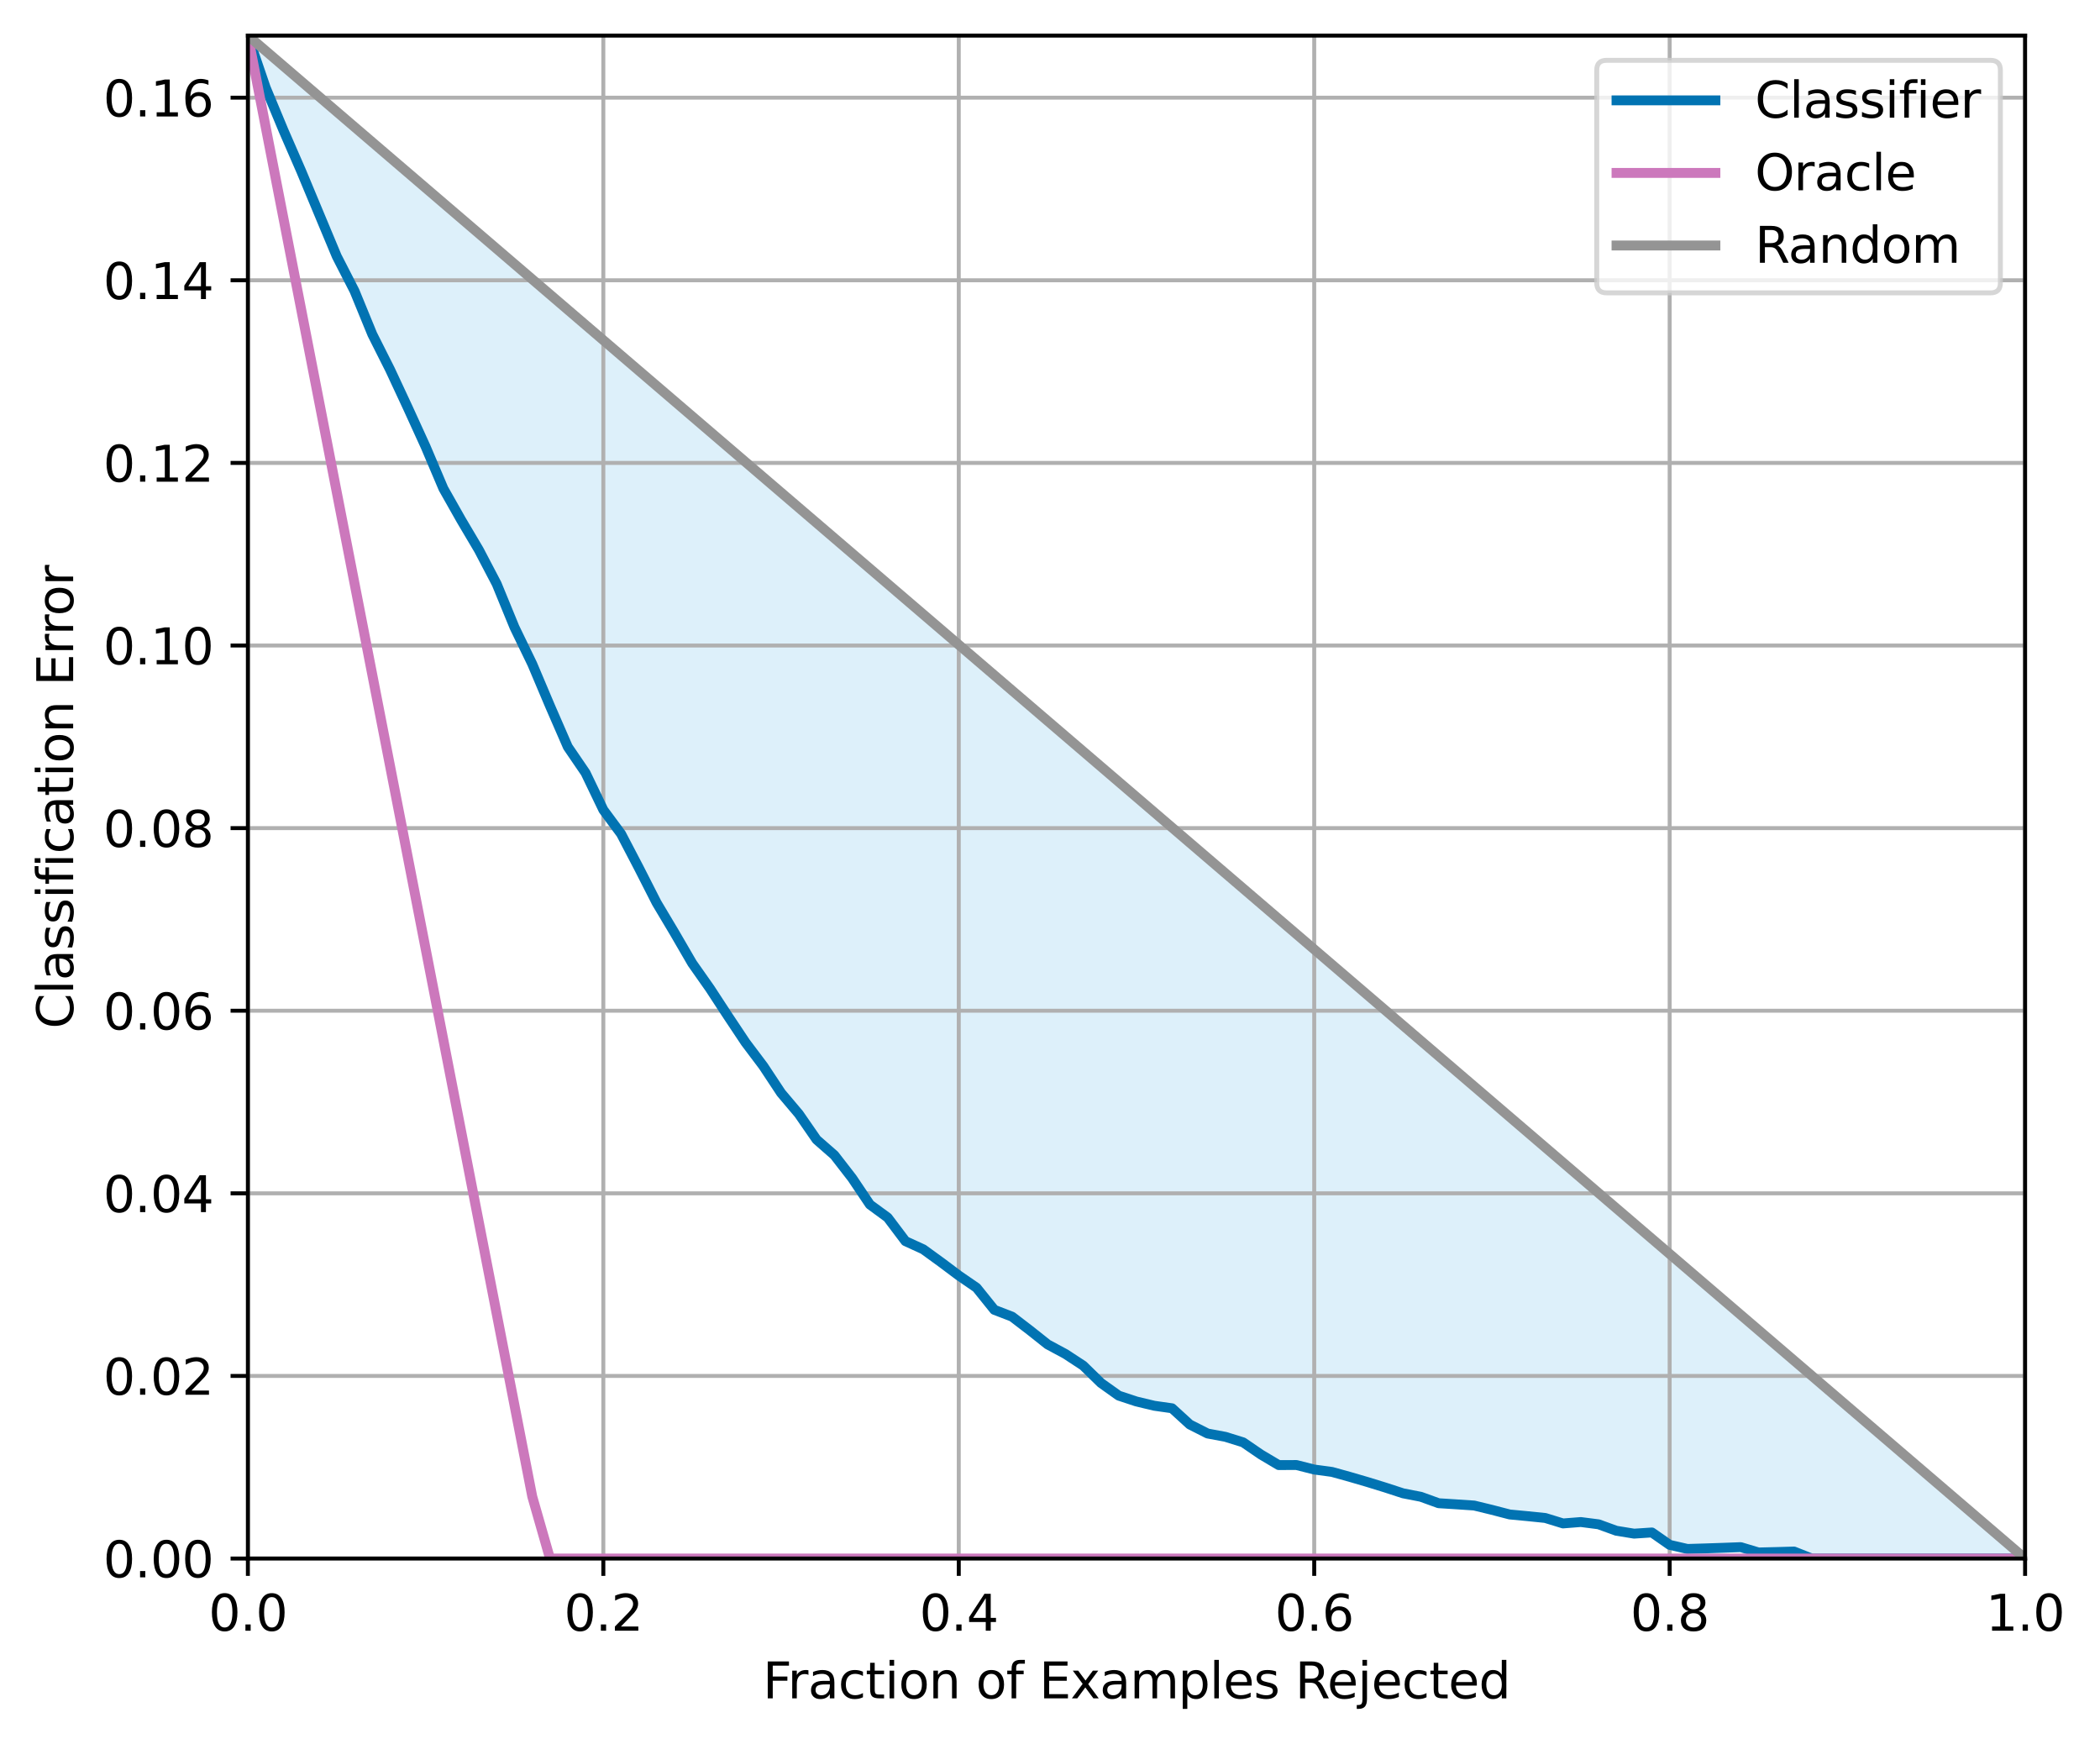
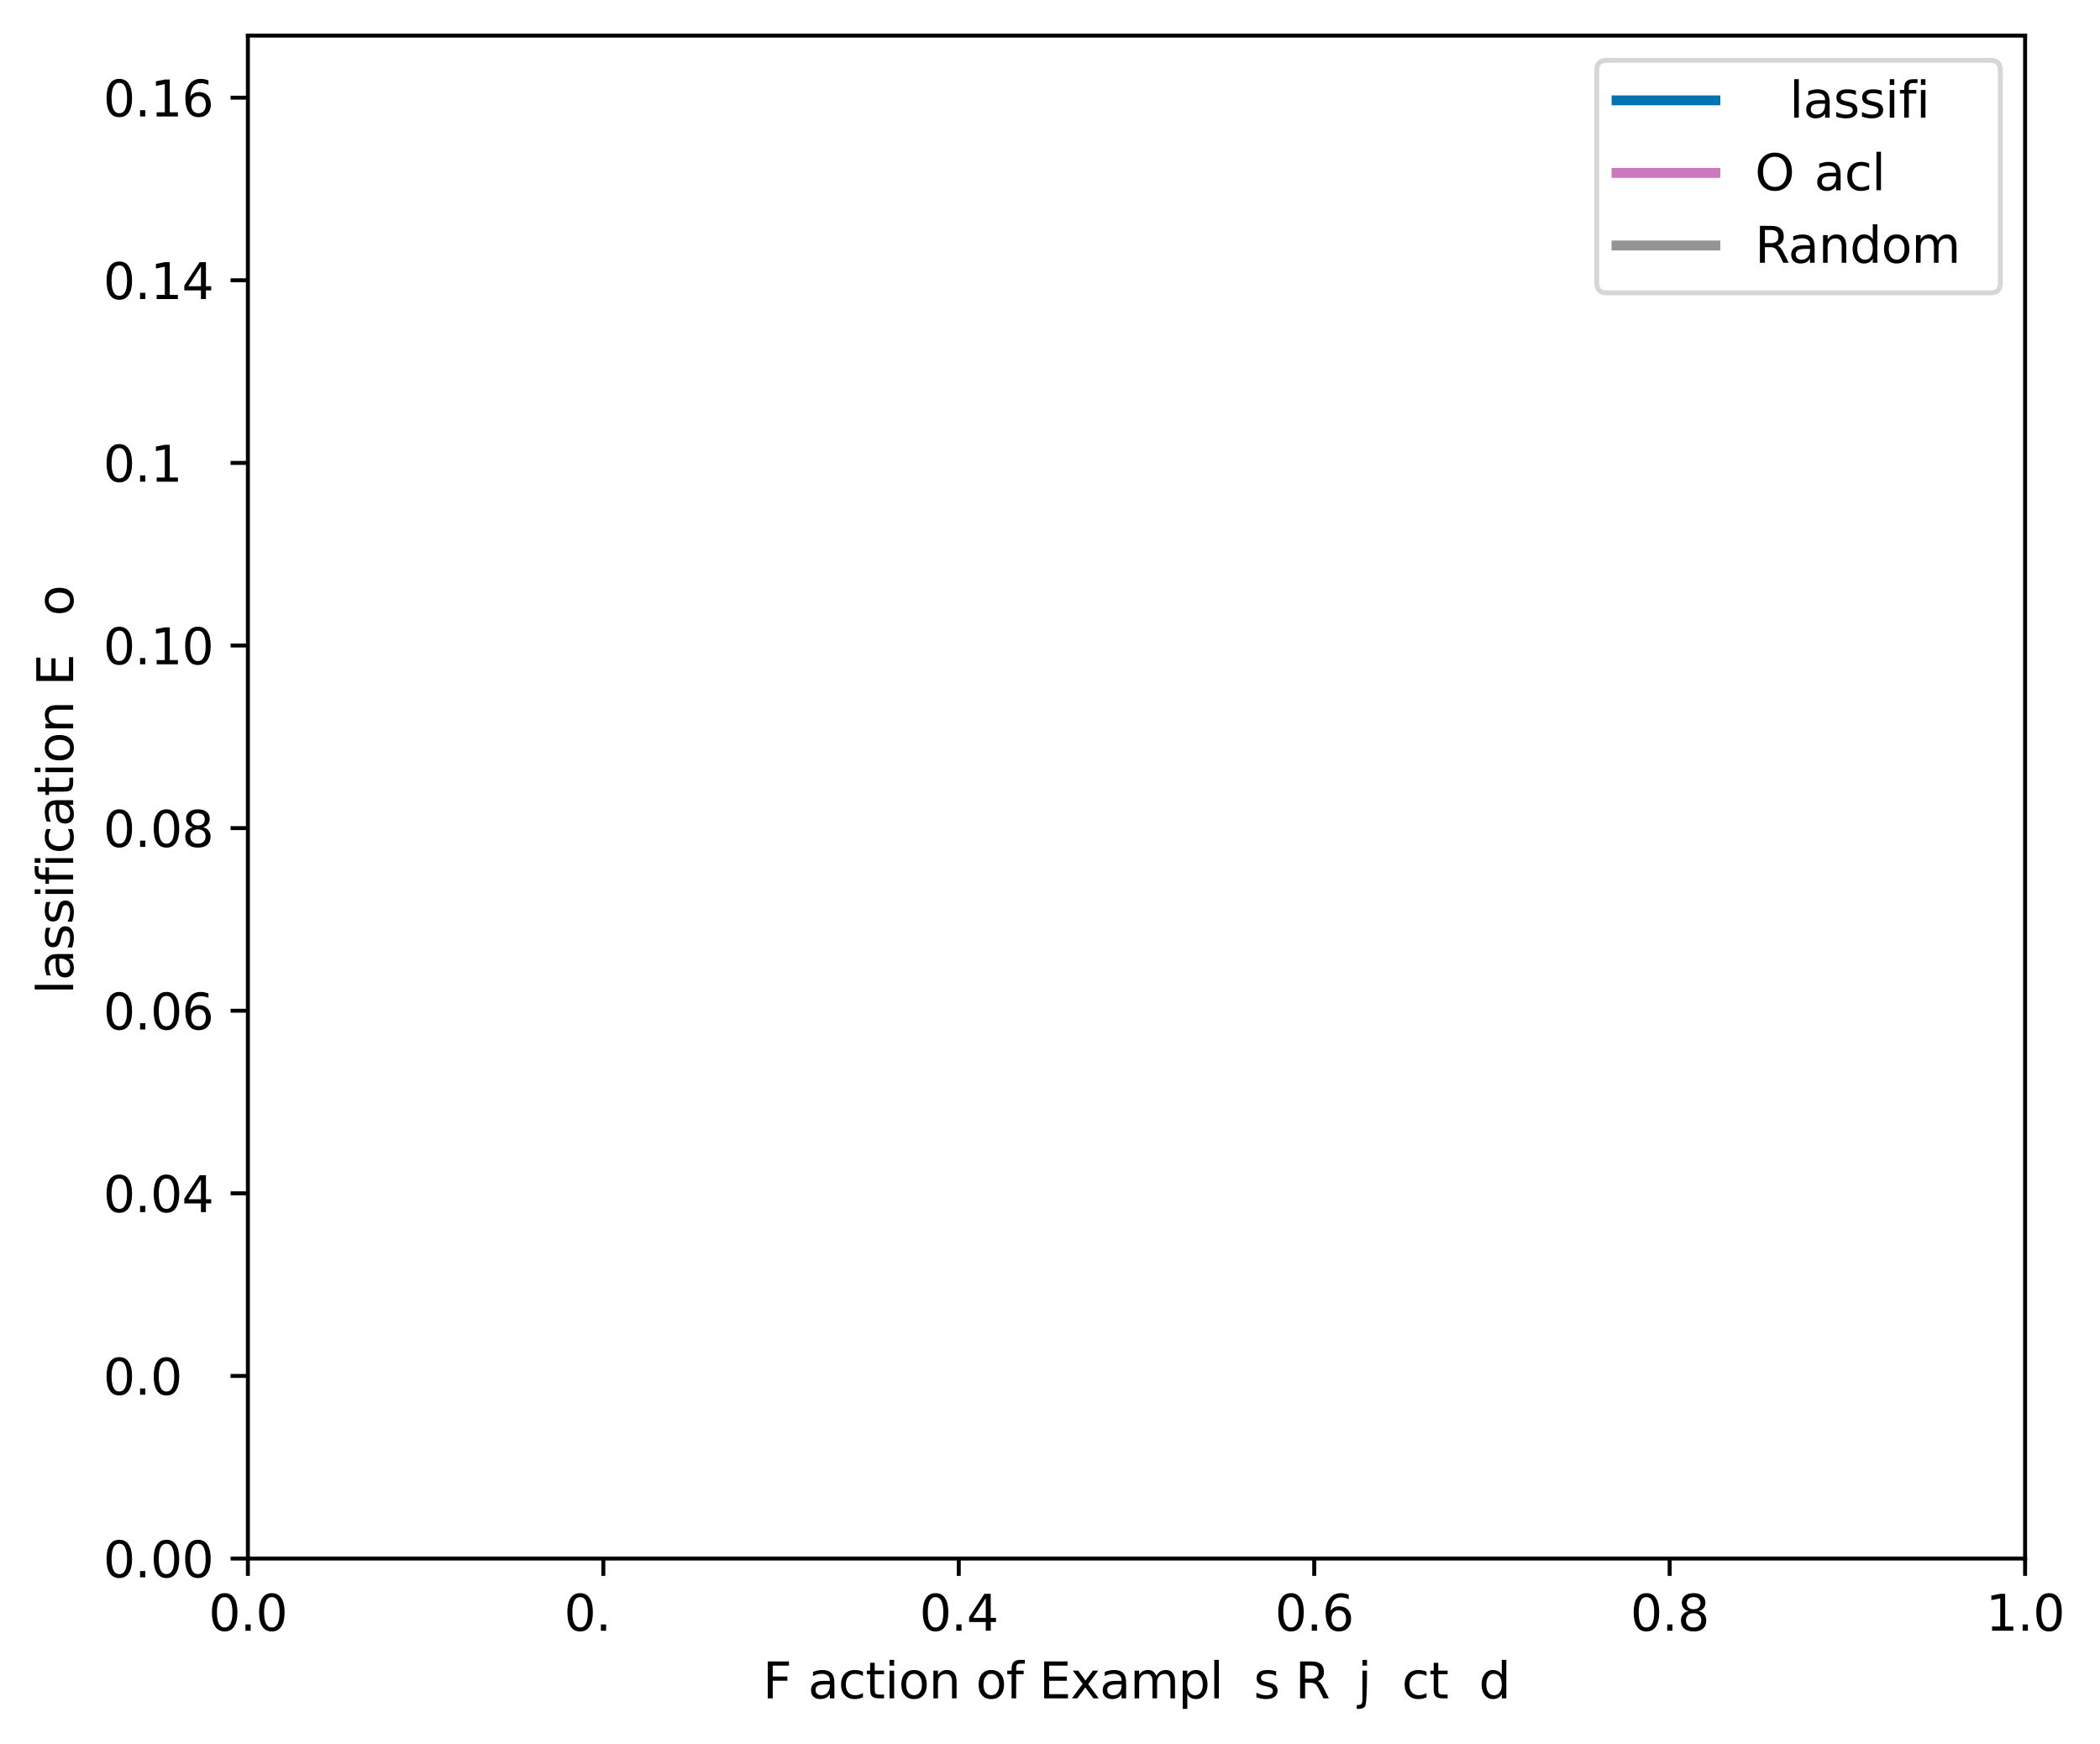
<svg xmlns="http://www.w3.org/2000/svg" xmlns:xlink="http://www.w3.org/1999/xlink" width="424.8pt" height="352.8pt" viewBox="0 0 424.8 352.8" version="1.1">
  <defs>
    <style type="text/css">*{stroke-linejoin: round; stroke-linecap: butt}</style>
  </defs>
  <g id="figure_1">
    <g id="patch_1">
      <path d="M 0 352.8  L 424.8 352.8  L 424.8 0  L 0 0  z " style="fill: #ffffff" />
    </g>
    <g id="axes_1">
      <g id="patch_2">
        <path d="M 50.144 315.244  L 409.648 315.244  L 409.648 7.2  L 50.144 7.2  z " style="fill: #ffffff" />
      </g>
      <g id="PolyCollection_1">
        <defs>
          <path id="m12f92adaf3" d="M 50.144 -345.6  L 50.144 -345.6  L 53.739 -335.094  L 57.334 -326.446  L 60.929 -318.191  L 64.524 -309.572  L 68.119 -300.966  L 71.714 -293.945  L 75.309 -285.184  L 78.904 -278.04  L 82.499 -270.332  L 86.094 -262.454  L 89.689 -253.983  L 93.284 -247.628  L 96.879 -241.552  L 100.474 -234.69  L 104.069 -225.928  L 107.665 -218.497  L 111.26 -209.997  L 114.855 -201.74  L 118.45 -196.471  L 122.045 -188.993  L 125.64 -184.13  L 129.235 -177.249  L 132.83 -170.189  L 136.425 -164.158  L 140.02 -157.967  L 143.615 -152.856  L 147.21 -147.351  L 150.805 -141.951  L 154.4 -137.179  L 157.995 -131.742  L 161.59 -127.487  L 165.185 -122.291  L 168.78 -119.146  L 172.375 -114.506  L 175.97 -109.155  L 179.565 -106.522  L 183.16 -101.754  L 186.756 -100.109  L 190.351 -97.501  L 193.946 -94.807  L 197.541 -92.334  L 201.136 -87.865  L 204.731 -86.48  L 208.326 -83.726  L 211.921 -80.872  L 215.516 -78.938  L 219.111 -76.583  L 222.706 -73.071  L 226.301 -70.509  L 229.896 -69.321  L 233.491 -68.462  L 237.086 -67.951  L 240.681 -64.669  L 244.276 -62.849  L 247.871 -62.18  L 251.466 -61.061  L 255.061 -58.601  L 258.656 -56.464  L 262.252 -56.475  L 265.847 -55.562  L 269.442 -55.077  L 273.037 -54.08  L 276.632 -53.029  L 280.227 -51.92  L 283.822 -50.748  L 287.417 -50.049  L 291.012 -48.749  L 294.607 -48.522  L 298.202 -48.28  L 301.797 -47.406  L 305.392 -46.472  L 308.987 -46.131  L 312.582 -45.764  L 316.177 -44.659  L 319.772 -44.943  L 323.367 -44.482  L 326.962 -43.177  L 330.557 -42.593  L 334.152 -42.833  L 337.748 -40.326  L 341.343 -39.5  L 344.938 -39.608  L 348.533 -39.729  L 352.128 -39.865  L 355.723 -38.787  L 359.318 -38.875  L 362.913 -38.977  L 366.508 -37.556  L 370.103 -37.556  L 373.698 -37.556  L 377.293 -37.556  L 380.888 -37.556  L 384.483 -37.556  L 388.078 -37.556  L 391.673 -37.556  L 395.268 -37.556  L 398.863 -37.556  L 402.458 -37.556  L 406.053 -37.556  L 409.648 -37.556  L 409.648 -37.556  L 409.648 -37.556  L 406.053 -40.637  L 402.458 -43.717  L 398.863 -46.798  L 395.268 -49.878  L 391.673 -52.958  L 388.078 -56.039  L 384.483 -59.119  L 380.888 -62.2  L 377.293 -65.28  L 373.698 -68.361  L 370.103 -71.441  L 366.508 -74.521  L 362.913 -77.602  L 359.318 -80.682  L 355.723 -83.763  L 352.128 -86.843  L 348.533 -89.924  L 344.938 -93.004  L 341.343 -96.085  L 337.748 -99.165  L 334.152 -102.245  L 330.557 -105.326  L 326.962 -108.406  L 323.367 -111.487  L 319.772 -114.567  L 316.177 -117.648  L 312.582 -120.728  L 308.987 -123.808  L 305.392 -126.889  L 301.797 -129.969  L 298.202 -133.05  L 294.607 -136.13  L 291.012 -139.211  L 287.417 -142.291  L 283.822 -145.372  L 280.227 -148.452  L 276.632 -151.532  L 273.037 -154.613  L 269.442 -157.693  L 265.847 -160.774  L 262.252 -163.854  L 258.656 -166.935  L 255.061 -170.015  L 251.466 -173.095  L 247.871 -176.176  L 244.276 -179.256  L 240.681 -182.337  L 237.086 -185.417  L 233.491 -188.498  L 229.896 -191.578  L 226.301 -194.659  L 222.706 -197.739  L 219.111 -200.819  L 215.516 -203.9  L 211.921 -206.98  L 208.326 -210.061  L 204.731 -213.141  L 201.136 -216.222  L 197.541 -219.302  L 193.946 -222.382  L 190.351 -225.463  L 186.756 -228.543  L 183.16 -231.624  L 179.565 -234.704  L 175.97 -237.785  L 172.375 -240.865  L 168.78 -243.946  L 165.185 -247.026  L 161.59 -250.106  L 157.995 -253.187  L 154.4 -256.267  L 150.805 -259.348  L 147.21 -262.428  L 143.615 -265.509  L 140.02 -268.589  L 136.425 -271.669  L 132.83 -274.75  L 129.235 -277.83  L 125.64 -280.911  L 122.045 -283.991  L 118.45 -287.072  L 114.855 -290.152  L 111.26 -293.233  L 107.665 -296.313  L 104.069 -299.393  L 100.474 -302.474  L 96.879 -305.554  L 93.284 -308.635  L 89.689 -311.715  L 86.094 -314.796  L 82.499 -317.876  L 78.904 -320.956  L 75.309 -324.037  L 71.714 -327.117  L 68.119 -330.198  L 64.524 -333.278  L 60.929 -336.359  L 57.334 -339.439  L 53.739 -342.52  L 50.144 -345.6  z " style="stroke: #56b4e9; stroke-opacity: 0.2" />
        </defs>
        <g clip-path="url(#pdd05608e79)">
          <use xlink:href="#m12f92adaf3" x="0" y="352.8" style="fill: #56b4e9; fill-opacity: 0.2; stroke: #56b4e9; stroke-opacity: 0.2" />
        </g>
      </g>
      <g id="matplotlib.axis_1">
        <g id="xtick_1">
          <g id="line2d_1">
            <path d="M 50.144 315.244  L 50.144 7.2  " clip-path="url(#pdd05608e79)" style="fill: none; stroke: #b0b0b0; stroke-width: 0.8; stroke-linecap: square" />
          </g>
          <g id="line2d_2">
            <defs>
              <path id="me02869e364" d="M 0 0  L 0 3.5  " style="stroke: #000000; stroke-width: 0.8" />
            </defs>
            <g>
              <use xlink:href="#me02869e364" x="50.144" y="315.244" style="stroke: #000000; stroke-width: 0.8" />
            </g>
          </g>
          <g id="text_1">
            <g transform="translate(42.192 329.842)scale(0.1 -0.1)">
              <defs>
                <path id="DejaVuSans-30" d="M 2034 4250  Q 1547 4250 1301 3770  Q 1056 3291 1056 2328  Q 1056 1369 1301 889  Q 1547 409 2034 409  Q 2525 409 2770 889  Q 3016 1369 3016 2328  Q 3016 3291 2770 3770  Q 2525 4250 2034 4250  z M 2034 4750  Q 2819 4750 3233 4129  Q 3647 3509 3647 2328  Q 3647 1150 3233 529  Q 2819 -91 2034 -91  Q 1250 -91 836 529  Q 422 1150 422 2328  Q 422 3509 836 4129  Q 1250 4750 2034 4750  z " transform="scale(0.016)" />
                <path id="DejaVuSans-2e" d="M 684 794  L 1344 794  L 1344 0  L 684 0  L 684 794  z " transform="scale(0.016)" />
              </defs>
              <use xlink:href="#DejaVuSans-30" />
              <use xlink:href="#DejaVuSans-2e" x="63.623" />
              <use xlink:href="#DejaVuSans-30" x="95.41" />
            </g>
          </g>
        </g>
        <g id="xtick_2">
          <g id="line2d_3">
            <path d="M 122.045 315.244  L 122.045 7.2  " clip-path="url(#pdd05608e79)" style="fill: none; stroke: #b0b0b0; stroke-width: 0.8; stroke-linecap: square" />
          </g>
          <g id="line2d_4">
            <g>
              <use xlink:href="#me02869e364" x="122.045" y="315.244" style="stroke: #000000; stroke-width: 0.8" />
            </g>
          </g>
          <g id="text_2">
            <g transform="translate(114.093 329.842)scale(0.1 -0.1)">
              <defs>
-                 <path id="DejaVuSans-32" d="M 1228 531  L 3431 531  L 3431 0  L 469 0  L 469 531  Q 828 903 1448 1529  Q 2069 2156 2228 2338  Q 2531 2678 2651 2914  Q 2772 3150 2772 3378  Q 2772 3750 2511 3984  Q 2250 4219 1831 4219  Q 1534 4219 1204 4116  Q 875 4013 500 3803  L 500 4441  Q 881 4594 1212 4672  Q 1544 4750 1819 4750  Q 2544 4750 2975 4387  Q 3406 4025 3406 3419  Q 3406 3131 3298 2873  Q 3191 2616 2906 2266  Q 2828 2175 2409 1742  Q 1991 1309 1228 531  z " transform="scale(0.016)" />
-               </defs>
+                 </defs>
              <use xlink:href="#DejaVuSans-30" />
              <use xlink:href="#DejaVuSans-2e" x="63.623" />
              <use xlink:href="#DejaVuSans-32" x="95.41" />
            </g>
          </g>
        </g>
        <g id="xtick_3">
          <g id="line2d_5">
            <path d="M 193.946 315.244  L 193.946 7.2  " clip-path="url(#pdd05608e79)" style="fill: none; stroke: #b0b0b0; stroke-width: 0.8; stroke-linecap: square" />
          </g>
          <g id="line2d_6">
            <g>
              <use xlink:href="#me02869e364" x="193.946" y="315.244" style="stroke: #000000; stroke-width: 0.8" />
            </g>
          </g>
          <g id="text_3">
            <g transform="translate(185.994 329.842)scale(0.1 -0.1)">
              <defs>
                <path id="DejaVuSans-34" d="M 2419 4116  L 825 1625  L 2419 1625  L 2419 4116  z M 2253 4666  L 3047 4666  L 3047 1625  L 3713 1625  L 3713 1100  L 3047 1100  L 3047 0  L 2419 0  L 2419 1100  L 313 1100  L 313 1709  L 2253 4666  z " transform="scale(0.016)" />
              </defs>
              <use xlink:href="#DejaVuSans-30" />
              <use xlink:href="#DejaVuSans-2e" x="63.623" />
              <use xlink:href="#DejaVuSans-34" x="95.41" />
            </g>
          </g>
        </g>
        <g id="xtick_4">
          <g id="line2d_7">
            <path d="M 265.847 315.244  L 265.847 7.2  " clip-path="url(#pdd05608e79)" style="fill: none; stroke: #b0b0b0; stroke-width: 0.8; stroke-linecap: square" />
          </g>
          <g id="line2d_8">
            <g>
              <use xlink:href="#me02869e364" x="265.847" y="315.244" style="stroke: #000000; stroke-width: 0.8" />
            </g>
          </g>
          <g id="text_4">
            <g transform="translate(257.895 329.842)scale(0.1 -0.1)">
              <defs>
                <path id="DejaVuSans-36" d="M 2113 2584  Q 1688 2584 1439 2293  Q 1191 2003 1191 1497  Q 1191 994 1439 701  Q 1688 409 2113 409  Q 2538 409 2786 701  Q 3034 994 3034 1497  Q 3034 2003 2786 2293  Q 2538 2584 2113 2584  z M 3366 4563  L 3366 3988  Q 3128 4100 2886 4159  Q 2644 4219 2406 4219  Q 1781 4219 1451 3797  Q 1122 3375 1075 2522  Q 1259 2794 1537 2939  Q 1816 3084 2150 3084  Q 2853 3084 3261 2657  Q 3669 2231 3669 1497  Q 3669 778 3244 343  Q 2819 -91 2113 -91  Q 1303 -91 875 529  Q 447 1150 447 2328  Q 447 3434 972 4092  Q 1497 4750 2381 4750  Q 2619 4750 2861 4703  Q 3103 4656 3366 4563  z " transform="scale(0.016)" />
              </defs>
              <use xlink:href="#DejaVuSans-30" />
              <use xlink:href="#DejaVuSans-2e" x="63.623" />
              <use xlink:href="#DejaVuSans-36" x="95.41" />
            </g>
          </g>
        </g>
        <g id="xtick_5">
          <g id="line2d_9">
            <path d="M 337.748 315.244  L 337.748 7.2  " clip-path="url(#pdd05608e79)" style="fill: none; stroke: #b0b0b0; stroke-width: 0.8; stroke-linecap: square" />
          </g>
          <g id="line2d_10">
            <g>
              <use xlink:href="#me02869e364" x="337.748" y="315.244" style="stroke: #000000; stroke-width: 0.8" />
            </g>
          </g>
          <g id="text_5">
            <g transform="translate(329.796 329.842)scale(0.1 -0.1)">
              <defs>
                <path id="DejaVuSans-38" d="M 2034 2216  Q 1584 2216 1326 1975  Q 1069 1734 1069 1313  Q 1069 891 1326 650  Q 1584 409 2034 409  Q 2484 409 2743 651  Q 3003 894 3003 1313  Q 3003 1734 2745 1975  Q 2488 2216 2034 2216  z M 1403 2484  Q 997 2584 770 2862  Q 544 3141 544 3541  Q 544 4100 942 4425  Q 1341 4750 2034 4750  Q 2731 4750 3128 4425  Q 3525 4100 3525 3541  Q 3525 3141 3298 2862  Q 3072 2584 2669 2484  Q 3125 2378 3379 2068  Q 3634 1759 3634 1313  Q 3634 634 3220 271  Q 2806 -91 2034 -91  Q 1263 -91 848 271  Q 434 634 434 1313  Q 434 1759 690 2068  Q 947 2378 1403 2484  z M 1172 3481  Q 1172 3119 1398 2916  Q 1625 2713 2034 2713  Q 2441 2713 2670 2916  Q 2900 3119 2900 3481  Q 2900 3844 2670 4047  Q 2441 4250 2034 4250  Q 1625 4250 1398 4047  Q 1172 3844 1172 3481  z " transform="scale(0.016)" />
              </defs>
              <use xlink:href="#DejaVuSans-30" />
              <use xlink:href="#DejaVuSans-2e" x="63.623" />
              <use xlink:href="#DejaVuSans-38" x="95.41" />
            </g>
          </g>
        </g>
        <g id="xtick_6">
          <g id="line2d_11">
            <path d="M 409.648 315.244  L 409.648 7.2  " clip-path="url(#pdd05608e79)" style="fill: none; stroke: #b0b0b0; stroke-width: 0.8; stroke-linecap: square" />
          </g>
          <g id="line2d_12">
            <g>
              <use xlink:href="#me02869e364" x="409.648" y="315.244" style="stroke: #000000; stroke-width: 0.8" />
            </g>
          </g>
          <g id="text_6">
            <g transform="translate(401.697 329.842)scale(0.1 -0.1)">
              <defs>
                <path id="DejaVuSans-31" d="M 794 531  L 1825 531  L 1825 4091  L 703 3866  L 703 4441  L 1819 4666  L 2450 4666  L 2450 531  L 3481 531  L 3481 0  L 794 0  L 794 531  z " transform="scale(0.016)" />
              </defs>
              <use xlink:href="#DejaVuSans-31" />
              <use xlink:href="#DejaVuSans-2e" x="63.623" />
              <use xlink:href="#DejaVuSans-30" x="95.41" />
            </g>
          </g>
        </g>
        <g id="text_7">
          <g transform="translate(154.301 343.52)scale(0.1 -0.1)">
            <defs>
              <path id="DejaVuSans-46" d="M 628 4666  L 3309 4666  L 3309 4134  L 1259 4134  L 1259 2759  L 3109 2759  L 3109 2228  L 1259 2228  L 1259 0  L 628 0  L 628 4666  z " transform="scale(0.016)" />
-               <path id="DejaVuSans-72" d="M 2631 2963  Q 2534 3019 2420 3045  Q 2306 3072 2169 3072  Q 1681 3072 1420 2755  Q 1159 2438 1159 1844  L 1159 0  L 581 0  L 581 3500  L 1159 3500  L 1159 2956  Q 1341 3275 1631 3429  Q 1922 3584 2338 3584  Q 2397 3584 2469 3576  Q 2541 3569 2628 3553  L 2631 2963  z " transform="scale(0.016)" />
              <path id="DejaVuSans-61" d="M 2194 1759  Q 1497 1759 1228 1600  Q 959 1441 959 1056  Q 959 750 1161 570  Q 1363 391 1709 391  Q 2188 391 2477 730  Q 2766 1069 2766 1631  L 2766 1759  L 2194 1759  z M 3341 1997  L 3341 0  L 2766 0  L 2766 531  Q 2569 213 2275 61  Q 1981 -91 1556 -91  Q 1019 -91 701 211  Q 384 513 384 1019  Q 384 1609 779 1909  Q 1175 2209 1959 2209  L 2766 2209  L 2766 2266  Q 2766 2663 2505 2880  Q 2244 3097 1772 3097  Q 1472 3097 1187 3025  Q 903 2953 641 2809  L 641 3341  Q 956 3463 1253 3523  Q 1550 3584 1831 3584  Q 2591 3584 2966 3190  Q 3341 2797 3341 1997  z " transform="scale(0.016)" />
              <path id="DejaVuSans-63" d="M 3122 3366  L 3122 2828  Q 2878 2963 2633 3030  Q 2388 3097 2138 3097  Q 1578 3097 1268 2742  Q 959 2388 959 1747  Q 959 1106 1268 751  Q 1578 397 2138 397  Q 2388 397 2633 464  Q 2878 531 3122 666  L 3122 134  Q 2881 22 2623 -34  Q 2366 -91 2075 -91  Q 1284 -91 818 406  Q 353 903 353 1747  Q 353 2603 823 3093  Q 1294 3584 2113 3584  Q 2378 3584 2631 3529  Q 2884 3475 3122 3366  z " transform="scale(0.016)" />
              <path id="DejaVuSans-74" d="M 1172 4494  L 1172 3500  L 2356 3500  L 2356 3053  L 1172 3053  L 1172 1153  Q 1172 725 1289 603  Q 1406 481 1766 481  L 2356 481  L 2356 0  L 1766 0  Q 1100 0 847 248  Q 594 497 594 1153  L 594 3053  L 172 3053  L 172 3500  L 594 3500  L 594 4494  L 1172 4494  z " transform="scale(0.016)" />
              <path id="DejaVuSans-69" d="M 603 3500  L 1178 3500  L 1178 0  L 603 0  L 603 3500  z M 603 4863  L 1178 4863  L 1178 4134  L 603 4134  L 603 4863  z " transform="scale(0.016)" />
              <path id="DejaVuSans-6f" d="M 1959 3097  Q 1497 3097 1228 2736  Q 959 2375 959 1747  Q 959 1119 1226 758  Q 1494 397 1959 397  Q 2419 397 2687 759  Q 2956 1122 2956 1747  Q 2956 2369 2687 2733  Q 2419 3097 1959 3097  z M 1959 3584  Q 2709 3584 3137 3096  Q 3566 2609 3566 1747  Q 3566 888 3137 398  Q 2709 -91 1959 -91  Q 1206 -91 779 398  Q 353 888 353 1747  Q 353 2609 779 3096  Q 1206 3584 1959 3584  z " transform="scale(0.016)" />
              <path id="DejaVuSans-6e" d="M 3513 2113  L 3513 0  L 2938 0  L 2938 2094  Q 2938 2591 2744 2837  Q 2550 3084 2163 3084  Q 1697 3084 1428 2787  Q 1159 2491 1159 1978  L 1159 0  L 581 0  L 581 3500  L 1159 3500  L 1159 2956  Q 1366 3272 1645 3428  Q 1925 3584 2291 3584  Q 2894 3584 3203 3211  Q 3513 2838 3513 2113  z " transform="scale(0.016)" />
              <path id="DejaVuSans-20" transform="scale(0.016)" />
              <path id="DejaVuSans-66" d="M 2375 4863  L 2375 4384  L 1825 4384  Q 1516 4384 1395 4259  Q 1275 4134 1275 3809  L 1275 3500  L 2222 3500  L 2222 3053  L 1275 3053  L 1275 0  L 697 0  L 697 3053  L 147 3053  L 147 3500  L 697 3500  L 697 3744  Q 697 4328 969 4595  Q 1241 4863 1831 4863  L 2375 4863  z " transform="scale(0.016)" />
              <path id="DejaVuSans-45" d="M 628 4666  L 3578 4666  L 3578 4134  L 1259 4134  L 1259 2753  L 3481 2753  L 3481 2222  L 1259 2222  L 1259 531  L 3634 531  L 3634 0  L 628 0  L 628 4666  z " transform="scale(0.016)" />
              <path id="DejaVuSans-78" d="M 3513 3500  L 2247 1797  L 3578 0  L 2900 0  L 1881 1375  L 863 0  L 184 0  L 1544 1831  L 300 3500  L 978 3500  L 1906 2253  L 2834 3500  L 3513 3500  z " transform="scale(0.016)" />
              <path id="DejaVuSans-6d" d="M 3328 2828  Q 3544 3216 3844 3400  Q 4144 3584 4550 3584  Q 5097 3584 5394 3201  Q 5691 2819 5691 2113  L 5691 0  L 5113 0  L 5113 2094  Q 5113 2597 4934 2840  Q 4756 3084 4391 3084  Q 3944 3084 3684 2787  Q 3425 2491 3425 1978  L 3425 0  L 2847 0  L 2847 2094  Q 2847 2600 2669 2842  Q 2491 3084 2119 3084  Q 1678 3084 1418 2786  Q 1159 2488 1159 1978  L 1159 0  L 581 0  L 581 3500  L 1159 3500  L 1159 2956  Q 1356 3278 1631 3431  Q 1906 3584 2284 3584  Q 2666 3584 2933 3390  Q 3200 3197 3328 2828  z " transform="scale(0.016)" />
              <path id="DejaVuSans-70" d="M 1159 525  L 1159 -1331  L 581 -1331  L 581 3500  L 1159 3500  L 1159 2969  Q 1341 3281 1617 3432  Q 1894 3584 2278 3584  Q 2916 3584 3314 3078  Q 3713 2572 3713 1747  Q 3713 922 3314 415  Q 2916 -91 2278 -91  Q 1894 -91 1617 61  Q 1341 213 1159 525  z M 3116 1747  Q 3116 2381 2855 2742  Q 2594 3103 2138 3103  Q 1681 3103 1420 2742  Q 1159 2381 1159 1747  Q 1159 1113 1420 752  Q 1681 391 2138 391  Q 2594 391 2855 752  Q 3116 1113 3116 1747  z " transform="scale(0.016)" />
              <path id="DejaVuSans-6c" d="M 603 4863  L 1178 4863  L 1178 0  L 603 0  L 603 4863  z " transform="scale(0.016)" />
-               <path id="DejaVuSans-65" d="M 3597 1894  L 3597 1613  L 953 1613  Q 991 1019 1311 708  Q 1631 397 2203 397  Q 2534 397 2845 478  Q 3156 559 3463 722  L 3463 178  Q 3153 47 2828 -22  Q 2503 -91 2169 -91  Q 1331 -91 842 396  Q 353 884 353 1716  Q 353 2575 817 3079  Q 1281 3584 2069 3584  Q 2775 3584 3186 3129  Q 3597 2675 3597 1894  z M 3022 2063  Q 3016 2534 2758 2815  Q 2500 3097 2075 3097  Q 1594 3097 1305 2825  Q 1016 2553 972 2059  L 3022 2063  z " transform="scale(0.016)" />
              <path id="DejaVuSans-73" d="M 2834 3397  L 2834 2853  Q 2591 2978 2328 3040  Q 2066 3103 1784 3103  Q 1356 3103 1142 2972  Q 928 2841 928 2578  Q 928 2378 1081 2264  Q 1234 2150 1697 2047  L 1894 2003  Q 2506 1872 2764 1633  Q 3022 1394 3022 966  Q 3022 478 2636 193  Q 2250 -91 1575 -91  Q 1294 -91 989 -36  Q 684 19 347 128  L 347 722  Q 666 556 975 473  Q 1284 391 1588 391  Q 1994 391 2212 530  Q 2431 669 2431 922  Q 2431 1156 2273 1281  Q 2116 1406 1581 1522  L 1381 1569  Q 847 1681 609 1914  Q 372 2147 372 2553  Q 372 3047 722 3315  Q 1072 3584 1716 3584  Q 2034 3584 2315 3537  Q 2597 3491 2834 3397  z " transform="scale(0.016)" />
              <path id="DejaVuSans-52" d="M 2841 2188  Q 3044 2119 3236 1894  Q 3428 1669 3622 1275  L 4263 0  L 3584 0  L 2988 1197  Q 2756 1666 2539 1819  Q 2322 1972 1947 1972  L 1259 1972  L 1259 0  L 628 0  L 628 4666  L 2053 4666  Q 2853 4666 3247 4331  Q 3641 3997 3641 3322  Q 3641 2881 3436 2590  Q 3231 2300 2841 2188  z M 1259 4147  L 1259 2491  L 2053 2491  Q 2509 2491 2742 2702  Q 2975 2913 2975 3322  Q 2975 3731 2742 3939  Q 2509 4147 2053 4147  L 1259 4147  z " transform="scale(0.016)" />
-               <path id="DejaVuSans-6a" d="M 603 3500  L 1178 3500  L 1178 -63  Q 1178 -731 923 -1031  Q 669 -1331 103 -1331  L -116 -1331  L -116 -844  L 38 -844  Q 366 -844 484 -692  Q 603 -541 603 -63  L 603 3500  z M 603 4863  L 1178 4863  L 1178 4134  L 603 4134  L 603 4863  z " transform="scale(0.016)" />
+               <path id="DejaVuSans-6a" d="M 603 3500  L 1178 3500  Q 1178 -731 923 -1031  Q 669 -1331 103 -1331  L -116 -1331  L -116 -844  L 38 -844  Q 366 -844 484 -692  Q 603 -541 603 -63  L 603 3500  z M 603 4863  L 1178 4863  L 1178 4134  L 603 4134  L 603 4863  z " transform="scale(0.016)" />
              <path id="DejaVuSans-64" d="M 2906 2969  L 2906 4863  L 3481 4863  L 3481 0  L 2906 0  L 2906 525  Q 2725 213 2448 61  Q 2172 -91 1784 -91  Q 1150 -91 751 415  Q 353 922 353 1747  Q 353 2572 751 3078  Q 1150 3584 1784 3584  Q 2172 3584 2448 3432  Q 2725 3281 2906 2969  z M 947 1747  Q 947 1113 1208 752  Q 1469 391 1925 391  Q 2381 391 2643 752  Q 2906 1113 2906 1747  Q 2906 2381 2643 2742  Q 2381 3103 1925 3103  Q 1469 3103 1208 2742  Q 947 2381 947 1747  z " transform="scale(0.016)" />
            </defs>
            <use xlink:href="#DejaVuSans-46" />
            <use xlink:href="#DejaVuSans-72" x="50.27" />
            <use xlink:href="#DejaVuSans-61" x="91.383" />
            <use xlink:href="#DejaVuSans-63" x="152.662" />
            <use xlink:href="#DejaVuSans-74" x="207.643" />
            <use xlink:href="#DejaVuSans-69" x="246.852" />
            <use xlink:href="#DejaVuSans-6f" x="274.635" />
            <use xlink:href="#DejaVuSans-6e" x="335.816" />
            <use xlink:href="#DejaVuSans-20" x="399.195" />
            <use xlink:href="#DejaVuSans-6f" x="430.982" />
            <use xlink:href="#DejaVuSans-66" x="492.164" />
            <use xlink:href="#DejaVuSans-20" x="527.369" />
            <use xlink:href="#DejaVuSans-45" x="559.156" />
            <use xlink:href="#DejaVuSans-78" x="622.34" />
            <use xlink:href="#DejaVuSans-61" x="681.52" />
            <use xlink:href="#DejaVuSans-6d" x="742.799" />
            <use xlink:href="#DejaVuSans-70" x="840.211" />
            <use xlink:href="#DejaVuSans-6c" x="903.688" />
            <use xlink:href="#DejaVuSans-65" x="931.471" />
            <use xlink:href="#DejaVuSans-73" x="992.994" />
            <use xlink:href="#DejaVuSans-20" x="1045.094" />
            <use xlink:href="#DejaVuSans-52" x="1076.881" />
            <use xlink:href="#DejaVuSans-65" x="1141.863" />
            <use xlink:href="#DejaVuSans-6a" x="1203.387" />
            <use xlink:href="#DejaVuSans-65" x="1231.17" />
            <use xlink:href="#DejaVuSans-63" x="1292.693" />
            <use xlink:href="#DejaVuSans-74" x="1347.674" />
            <use xlink:href="#DejaVuSans-65" x="1386.883" />
            <use xlink:href="#DejaVuSans-64" x="1448.406" />
          </g>
        </g>
      </g>
      <g id="matplotlib.axis_2">
        <g id="ytick_1">
          <g id="line2d_13">
            <path d="M 50.144 315.244  L 409.648 315.244  " clip-path="url(#pdd05608e79)" style="fill: none; stroke: #b0b0b0; stroke-width: 0.8; stroke-linecap: square" />
          </g>
          <g id="line2d_14">
            <defs>
              <path id="mfd88e10aae" d="M 0 0  L -3.5 0  " style="stroke: #000000; stroke-width: 0.8" />
            </defs>
            <g>
              <use xlink:href="#mfd88e10aae" x="50.144" y="315.244" style="stroke: #000000; stroke-width: 0.8" />
            </g>
          </g>
          <g id="text_8">
            <g transform="translate(20.878 319.043)scale(0.1 -0.1)">
              <use xlink:href="#DejaVuSans-30" />
              <use xlink:href="#DejaVuSans-2e" x="63.623" />
              <use xlink:href="#DejaVuSans-30" x="95.41" />
              <use xlink:href="#DejaVuSans-30" x="159.033" />
            </g>
          </g>
        </g>
        <g id="ytick_2">
          <g id="line2d_15">
            <path d="M 50.144 278.308  L 409.648 278.308  " clip-path="url(#pdd05608e79)" style="fill: none; stroke: #b0b0b0; stroke-width: 0.8; stroke-linecap: square" />
          </g>
          <g id="line2d_16">
            <g>
              <use xlink:href="#mfd88e10aae" x="50.144" y="278.308" style="stroke: #000000; stroke-width: 0.8" />
            </g>
          </g>
          <g id="text_9">
            <g transform="translate(20.878 282.107)scale(0.1 -0.1)">
              <use xlink:href="#DejaVuSans-30" />
              <use xlink:href="#DejaVuSans-2e" x="63.623" />
              <use xlink:href="#DejaVuSans-30" x="95.41" />
              <use xlink:href="#DejaVuSans-32" x="159.033" />
            </g>
          </g>
        </g>
        <g id="ytick_3">
          <g id="line2d_17">
            <path d="M 50.144 241.372  L 409.648 241.372  " clip-path="url(#pdd05608e79)" style="fill: none; stroke: #b0b0b0; stroke-width: 0.8; stroke-linecap: square" />
          </g>
          <g id="line2d_18">
            <g>
              <use xlink:href="#mfd88e10aae" x="50.144" y="241.372" style="stroke: #000000; stroke-width: 0.8" />
            </g>
          </g>
          <g id="text_10">
            <g transform="translate(20.878 245.172)scale(0.1 -0.1)">
              <use xlink:href="#DejaVuSans-30" />
              <use xlink:href="#DejaVuSans-2e" x="63.623" />
              <use xlink:href="#DejaVuSans-30" x="95.41" />
              <use xlink:href="#DejaVuSans-34" x="159.033" />
            </g>
          </g>
        </g>
        <g id="ytick_4">
          <g id="line2d_19">
            <path d="M 50.144 204.437  L 409.648 204.437  " clip-path="url(#pdd05608e79)" style="fill: none; stroke: #b0b0b0; stroke-width: 0.8; stroke-linecap: square" />
          </g>
          <g id="line2d_20">
            <g>
              <use xlink:href="#mfd88e10aae" x="50.144" y="204.437" style="stroke: #000000; stroke-width: 0.8" />
            </g>
          </g>
          <g id="text_11">
            <g transform="translate(20.878 208.236)scale(0.1 -0.1)">
              <use xlink:href="#DejaVuSans-30" />
              <use xlink:href="#DejaVuSans-2e" x="63.623" />
              <use xlink:href="#DejaVuSans-30" x="95.41" />
              <use xlink:href="#DejaVuSans-36" x="159.033" />
            </g>
          </g>
        </g>
        <g id="ytick_5">
          <g id="line2d_21">
            <path d="M 50.144 167.501  L 409.648 167.501  " clip-path="url(#pdd05608e79)" style="fill: none; stroke: #b0b0b0; stroke-width: 0.8; stroke-linecap: square" />
          </g>
          <g id="line2d_22">
            <g>
              <use xlink:href="#mfd88e10aae" x="50.144" y="167.501" style="stroke: #000000; stroke-width: 0.8" />
            </g>
          </g>
          <g id="text_12">
            <g transform="translate(20.878 171.3)scale(0.1 -0.1)">
              <use xlink:href="#DejaVuSans-30" />
              <use xlink:href="#DejaVuSans-2e" x="63.623" />
              <use xlink:href="#DejaVuSans-30" x="95.41" />
              <use xlink:href="#DejaVuSans-38" x="159.033" />
            </g>
          </g>
        </g>
        <g id="ytick_6">
          <g id="line2d_23">
            <path d="M 50.144 130.565  L 409.648 130.565  " clip-path="url(#pdd05608e79)" style="fill: none; stroke: #b0b0b0; stroke-width: 0.8; stroke-linecap: square" />
          </g>
          <g id="line2d_24">
            <g>
              <use xlink:href="#mfd88e10aae" x="50.144" y="130.565" style="stroke: #000000; stroke-width: 0.8" />
            </g>
          </g>
          <g id="text_13">
            <g transform="translate(20.878 134.364)scale(0.1 -0.1)">
              <use xlink:href="#DejaVuSans-30" />
              <use xlink:href="#DejaVuSans-2e" x="63.623" />
              <use xlink:href="#DejaVuSans-31" x="95.41" />
              <use xlink:href="#DejaVuSans-30" x="159.033" />
            </g>
          </g>
        </g>
        <g id="ytick_7">
          <g id="line2d_25">
            <path d="M 50.144 93.63  L 409.648 93.63  " clip-path="url(#pdd05608e79)" style="fill: none; stroke: #b0b0b0; stroke-width: 0.8; stroke-linecap: square" />
          </g>
          <g id="line2d_26">
            <g>
              <use xlink:href="#mfd88e10aae" x="50.144" y="93.63" style="stroke: #000000; stroke-width: 0.8" />
            </g>
          </g>
          <g id="text_14">
            <g transform="translate(20.878 97.429)scale(0.1 -0.1)">
              <use xlink:href="#DejaVuSans-30" />
              <use xlink:href="#DejaVuSans-2e" x="63.623" />
              <use xlink:href="#DejaVuSans-31" x="95.41" />
              <use xlink:href="#DejaVuSans-32" x="159.033" />
            </g>
          </g>
        </g>
        <g id="ytick_8">
          <g id="line2d_27">
            <path d="M 50.144 56.694  L 409.648 56.694  " clip-path="url(#pdd05608e79)" style="fill: none; stroke: #b0b0b0; stroke-width: 0.8; stroke-linecap: square" />
          </g>
          <g id="line2d_28">
            <g>
              <use xlink:href="#mfd88e10aae" x="50.144" y="56.694" style="stroke: #000000; stroke-width: 0.8" />
            </g>
          </g>
          <g id="text_15">
            <g transform="translate(20.878 60.493)scale(0.1 -0.1)">
              <use xlink:href="#DejaVuSans-30" />
              <use xlink:href="#DejaVuSans-2e" x="63.623" />
              <use xlink:href="#DejaVuSans-31" x="95.41" />
              <use xlink:href="#DejaVuSans-34" x="159.033" />
            </g>
          </g>
        </g>
        <g id="ytick_9">
          <g id="line2d_29">
            <path d="M 50.144 19.758  L 409.648 19.758  " clip-path="url(#pdd05608e79)" style="fill: none; stroke: #b0b0b0; stroke-width: 0.8; stroke-linecap: square" />
          </g>
          <g id="line2d_30">
            <g>
              <use xlink:href="#mfd88e10aae" x="50.144" y="19.758" style="stroke: #000000; stroke-width: 0.8" />
            </g>
          </g>
          <g id="text_16">
            <g transform="translate(20.878 23.557)scale(0.1 -0.1)">
              <use xlink:href="#DejaVuSans-30" />
              <use xlink:href="#DejaVuSans-2e" x="63.623" />
              <use xlink:href="#DejaVuSans-31" x="95.41" />
              <use xlink:href="#DejaVuSans-36" x="159.033" />
            </g>
          </g>
        </g>
        <g id="text_17">
          <g transform="translate(14.798 208.079)rotate(-90)scale(0.1 -0.1)">
            <defs>
-               <path id="DejaVuSans-43" d="M 4122 4306  L 4122 3641  Q 3803 3938 3442 4084  Q 3081 4231 2675 4231  Q 1875 4231 1450 3742  Q 1025 3253 1025 2328  Q 1025 1406 1450 917  Q 1875 428 2675 428  Q 3081 428 3442 575  Q 3803 722 4122 1019  L 4122 359  Q 3791 134 3420 21  Q 3050 -91 2638 -91  Q 1578 -91 968 557  Q 359 1206 359 2328  Q 359 3453 968 4101  Q 1578 4750 2638 4750  Q 3056 4750 3426 4639  Q 3797 4528 4122 4306  z " transform="scale(0.016)" />
-             </defs>
+               </defs>
            <use xlink:href="#DejaVuSans-43" />
            <use xlink:href="#DejaVuSans-6c" x="69.824" />
            <use xlink:href="#DejaVuSans-61" x="97.607" />
            <use xlink:href="#DejaVuSans-73" x="158.887" />
            <use xlink:href="#DejaVuSans-73" x="210.986" />
            <use xlink:href="#DejaVuSans-69" x="263.086" />
            <use xlink:href="#DejaVuSans-66" x="290.869" />
            <use xlink:href="#DejaVuSans-69" x="326.074" />
            <use xlink:href="#DejaVuSans-63" x="353.857" />
            <use xlink:href="#DejaVuSans-61" x="408.838" />
            <use xlink:href="#DejaVuSans-74" x="470.117" />
            <use xlink:href="#DejaVuSans-69" x="509.326" />
            <use xlink:href="#DejaVuSans-6f" x="537.109" />
            <use xlink:href="#DejaVuSans-6e" x="598.291" />
            <use xlink:href="#DejaVuSans-20" x="661.67" />
            <use xlink:href="#DejaVuSans-45" x="693.457" />
            <use xlink:href="#DejaVuSans-72" x="756.641" />
            <use xlink:href="#DejaVuSans-72" x="796.004" />
            <use xlink:href="#DejaVuSans-6f" x="834.867" />
            <use xlink:href="#DejaVuSans-72" x="896.049" />
          </g>
        </g>
      </g>
      <g id="line2d_31">
        <path d="M 50.144 7.2  L 53.739 17.706  L 57.334 26.354  L 60.929 34.609  L 64.524 43.228  L 68.119 51.834  L 71.714 58.855  L 75.309 67.616  L 78.904 74.76  L 82.499 82.468  L 86.094 90.346  L 89.689 98.817  L 93.284 105.172  L 96.879 111.248  L 100.474 118.11  L 104.069 126.872  L 107.665 134.303  L 111.26 142.803  L 114.855 151.06  L 118.45 156.329  L 122.045 163.807  L 125.64 168.67  L 129.235 175.551  L 132.83 182.611  L 136.425 188.642  L 140.02 194.833  L 143.615 199.944  L 147.21 205.449  L 150.805 210.849  L 154.4 215.621  L 157.995 221.058  L 161.59 225.313  L 165.185 230.509  L 168.78 233.654  L 172.375 238.294  L 175.97 243.645  L 179.565 246.278  L 183.16 251.046  L 186.756 252.691  L 190.351 255.299  L 193.946 257.993  L 197.541 260.466  L 201.136 264.935  L 204.731 266.32  L 208.326 269.074  L 211.921 271.928  L 215.516 273.862  L 219.111 276.217  L 222.706 279.729  L 226.301 282.291  L 229.896 283.479  L 233.491 284.338  L 237.086 284.849  L 240.681 288.131  L 244.276 289.951  L 247.871 290.62  L 251.466 291.739  L 255.061 294.199  L 258.656 296.336  L 262.252 296.325  L 265.847 297.238  L 269.442 297.723  L 273.037 298.72  L 276.632 299.771  L 280.227 300.88  L 283.822 302.052  L 287.417 302.751  L 291.012 304.051  L 294.607 304.278  L 298.202 304.52  L 301.797 305.394  L 305.392 306.328  L 308.987 306.669  L 312.582 307.036  L 316.177 308.141  L 319.772 307.857  L 323.367 308.318  L 326.962 309.623  L 330.557 310.207  L 334.152 309.967  L 337.748 312.474  L 341.343 313.3  L 344.938 313.192  L 348.533 313.071  L 352.128 312.935  L 355.723 314.013  L 359.318 313.925  L 362.913 313.823  L 366.508 315.244  L 370.103 315.244  L 373.698 315.244  L 377.293 315.244  L 380.888 315.244  L 384.483 315.244  L 388.078 315.244  L 391.673 315.244  L 395.268 315.244  L 398.863 315.244  L 402.458 315.244  L 406.053 315.244  L 409.648 315.244  " clip-path="url(#pdd05608e79)" style="fill: none; stroke: #0173b2; stroke-width: 2; stroke-linecap: square" />
      </g>
      <g id="line2d_32">
        <path d="M 50.144 7.2  L 53.739 25.668  L 57.334 44.136  L 60.929 62.604  L 64.524 81.071  L 68.119 99.539  L 71.714 118.007  L 75.309 136.475  L 78.904 154.943  L 82.499 173.411  L 86.094 191.879  L 89.689 210.346  L 93.284 228.814  L 96.879 247.282  L 100.474 265.75  L 104.069 284.218  L 107.665 302.686  L 111.26 315.244  L 114.855 315.244  L 118.45 315.244  L 122.045 315.244  L 125.64 315.244  L 129.235 315.244  L 132.83 315.244  L 136.425 315.244  L 140.02 315.244  L 143.615 315.244  L 147.21 315.244  L 150.805 315.244  L 154.4 315.244  L 157.995 315.244  L 161.59 315.244  L 165.185 315.244  L 168.78 315.244  L 172.375 315.244  L 175.97 315.244  L 179.565 315.244  L 183.16 315.244  L 186.756 315.244  L 190.351 315.244  L 193.946 315.244  L 197.541 315.244  L 201.136 315.244  L 204.731 315.244  L 208.326 315.244  L 211.921 315.244  L 215.516 315.244  L 219.111 315.244  L 222.706 315.244  L 226.301 315.244  L 229.896 315.244  L 233.491 315.244  L 237.086 315.244  L 240.681 315.244  L 244.276 315.244  L 247.871 315.244  L 251.466 315.244  L 255.061 315.244  L 258.656 315.244  L 262.252 315.244  L 265.847 315.244  L 269.442 315.244  L 273.037 315.244  L 276.632 315.244  L 280.227 315.244  L 283.822 315.244  L 287.417 315.244  L 291.012 315.244  L 294.607 315.244  L 298.202 315.244  L 301.797 315.244  L 305.392 315.244  L 308.987 315.244  L 312.582 315.244  L 316.177 315.244  L 319.772 315.244  L 323.367 315.244  L 326.962 315.244  L 330.557 315.244  L 334.152 315.244  L 337.748 315.244  L 341.343 315.244  L 344.938 315.244  L 348.533 315.244  L 352.128 315.244  L 355.723 315.244  L 359.318 315.244  L 362.913 315.244  L 366.508 315.244  L 370.103 315.244  L 373.698 315.244  L 377.293 315.244  L 380.888 315.244  L 384.483 315.244  L 388.078 315.244  L 391.673 315.244  L 395.268 315.244  L 398.863 315.244  L 402.458 315.244  L 406.053 315.244  L 409.648 315.244  " clip-path="url(#pdd05608e79)" style="fill: none; stroke: #cc78bc; stroke-width: 2; stroke-linecap: square" />
      </g>
      <g id="line2d_33">
        <path d="M 50.144 7.2  L 53.739 10.28  L 57.334 13.361  L 60.929 16.441  L 64.524 19.522  L 68.119 22.602  L 71.714 25.683  L 75.309 28.763  L 78.904 31.844  L 82.499 34.924  L 86.094 38.004  L 89.689 41.085  L 93.284 44.165  L 96.879 47.246  L 100.474 50.326  L 104.069 53.407  L 107.665 56.487  L 111.26 59.567  L 114.855 62.648  L 118.45 65.728  L 122.045 68.809  L 125.64 71.889  L 129.235 74.97  L 132.83 78.05  L 136.425 81.131  L 140.02 84.211  L 143.615 87.291  L 147.21 90.372  L 150.805 93.452  L 154.4 96.533  L 157.995 99.613  L 161.59 102.694  L 165.185 105.774  L 168.78 108.854  L 172.375 111.935  L 175.97 115.015  L 179.565 118.096  L 183.16 121.176  L 186.756 124.257  L 190.351 127.337  L 193.946 130.418  L 197.541 133.498  L 201.136 136.578  L 204.731 139.659  L 208.326 142.739  L 211.921 145.82  L 215.516 148.9  L 219.111 151.981  L 222.706 155.061  L 226.301 158.141  L 229.896 161.222  L 233.491 164.302  L 237.086 167.383  L 240.681 170.463  L 244.276 173.544  L 247.871 176.624  L 251.466 179.705  L 255.061 182.785  L 258.656 185.865  L 262.252 188.946  L 265.847 192.026  L 269.442 195.107  L 273.037 198.187  L 276.632 201.268  L 280.227 204.348  L 283.822 207.428  L 287.417 210.509  L 291.012 213.589  L 294.607 216.67  L 298.202 219.75  L 301.797 222.831  L 305.392 225.911  L 308.987 228.992  L 312.582 232.072  L 316.177 235.152  L 319.772 238.233  L 323.367 241.313  L 326.962 244.394  L 330.557 247.474  L 334.152 250.555  L 337.748 253.635  L 341.343 256.715  L 344.938 259.796  L 348.533 262.876  L 352.128 265.957  L 355.723 269.037  L 359.318 272.118  L 362.913 275.198  L 366.508 278.279  L 370.103 281.359  L 373.698 284.439  L 377.293 287.52  L 380.888 290.6  L 384.483 293.681  L 388.078 296.761  L 391.673 299.842  L 395.268 302.922  L 398.863 306.002  L 402.458 309.083  L 406.053 312.163  L 409.648 315.244  " clip-path="url(#pdd05608e79)" style="fill: none; stroke: #949494; stroke-width: 2; stroke-linecap: square" />
      </g>
      <g id="patch_3">
        <path d="M 50.144 315.244  L 50.144 7.2  " style="fill: none; stroke: #000000; stroke-width: 0.8; stroke-linejoin: miter; stroke-linecap: square" />
      </g>
      <g id="patch_4">
        <path d="M 409.648 315.244  L 409.648 7.2  " style="fill: none; stroke: #000000; stroke-width: 0.8; stroke-linejoin: miter; stroke-linecap: square" />
      </g>
      <g id="patch_5">
        <path d="M 50.144 315.244  L 409.648 315.244  " style="fill: none; stroke: #000000; stroke-width: 0.8; stroke-linejoin: miter; stroke-linecap: square" />
      </g>
      <g id="patch_6">
        <path d="M 50.144 7.2  L 409.648 7.2  " style="fill: none; stroke: #000000; stroke-width: 0.8; stroke-linejoin: miter; stroke-linecap: square" />
      </g>
      <g id="legend_1">
        <g id="patch_7">
          <path d="M 325 59.234  L 402.648 59.234  Q 404.648 59.234 404.648 57.234  L 404.648 14.2  Q 404.648 12.2 402.648 12.2  L 325 12.2  Q 323 12.2 323 14.2  L 323 57.234  Q 323 59.234 325 59.234  z " style="fill: #ffffff; opacity: 0.8; stroke: #cccccc; stroke-linejoin: miter" />
        </g>
        <g id="line2d_34">
          <path d="M 327 20.298  L 337 20.298  L 347 20.298  " style="fill: none; stroke: #0173b2; stroke-width: 2; stroke-linecap: square" />
        </g>
        <g id="text_18">
          <g transform="translate(355 23.798)scale(0.1 -0.1)">
            <use xlink:href="#DejaVuSans-43" />
            <use xlink:href="#DejaVuSans-6c" x="69.824" />
            <use xlink:href="#DejaVuSans-61" x="97.607" />
            <use xlink:href="#DejaVuSans-73" x="158.887" />
            <use xlink:href="#DejaVuSans-73" x="210.986" />
            <use xlink:href="#DejaVuSans-69" x="263.086" />
            <use xlink:href="#DejaVuSans-66" x="290.869" />
            <use xlink:href="#DejaVuSans-69" x="326.074" />
            <use xlink:href="#DejaVuSans-65" x="353.857" />
            <use xlink:href="#DejaVuSans-72" x="415.381" />
          </g>
        </g>
        <g id="line2d_35">
          <path d="M 327 34.977  L 337 34.977  L 347 34.977  " style="fill: none; stroke: #cc78bc; stroke-width: 2; stroke-linecap: square" />
        </g>
        <g id="text_19">
          <g transform="translate(355 38.477)scale(0.1 -0.1)">
            <defs>
              <path id="DejaVuSans-4f" d="M 2522 4238  Q 1834 4238 1429 3725  Q 1025 3213 1025 2328  Q 1025 1447 1429 934  Q 1834 422 2522 422  Q 3209 422 3611 934  Q 4013 1447 4013 2328  Q 4013 3213 3611 3725  Q 3209 4238 2522 4238  z M 2522 4750  Q 3503 4750 4090 4092  Q 4678 3434 4678 2328  Q 4678 1225 4090 567  Q 3503 -91 2522 -91  Q 1538 -91 948 565  Q 359 1222 359 2328  Q 359 3434 948 4092  Q 1538 4750 2522 4750  z " transform="scale(0.016)" />
            </defs>
            <use xlink:href="#DejaVuSans-4f" />
            <use xlink:href="#DejaVuSans-72" x="78.711" />
            <use xlink:href="#DejaVuSans-61" x="119.824" />
            <use xlink:href="#DejaVuSans-63" x="181.104" />
            <use xlink:href="#DejaVuSans-6c" x="236.084" />
            <use xlink:href="#DejaVuSans-65" x="263.867" />
          </g>
        </g>
        <g id="line2d_36">
          <path d="M 327 49.655  L 337 49.655  L 347 49.655  " style="fill: none; stroke: #949494; stroke-width: 2; stroke-linecap: square" />
        </g>
        <g id="text_20">
          <g transform="translate(355 53.155)scale(0.1 -0.1)">
            <use xlink:href="#DejaVuSans-52" />
            <use xlink:href="#DejaVuSans-61" x="67.232" />
            <use xlink:href="#DejaVuSans-6e" x="128.512" />
            <use xlink:href="#DejaVuSans-64" x="191.891" />
            <use xlink:href="#DejaVuSans-6f" x="255.367" />
            <use xlink:href="#DejaVuSans-6d" x="316.549" />
          </g>
        </g>
      </g>
    </g>
  </g>
  <defs>
    <clipPath id="pdd05608e79">
-       <rect x="50.144" y="7.2" width="359.505" height="308.044" />
-     </clipPath>
+       </clipPath>
  </defs>
</svg>